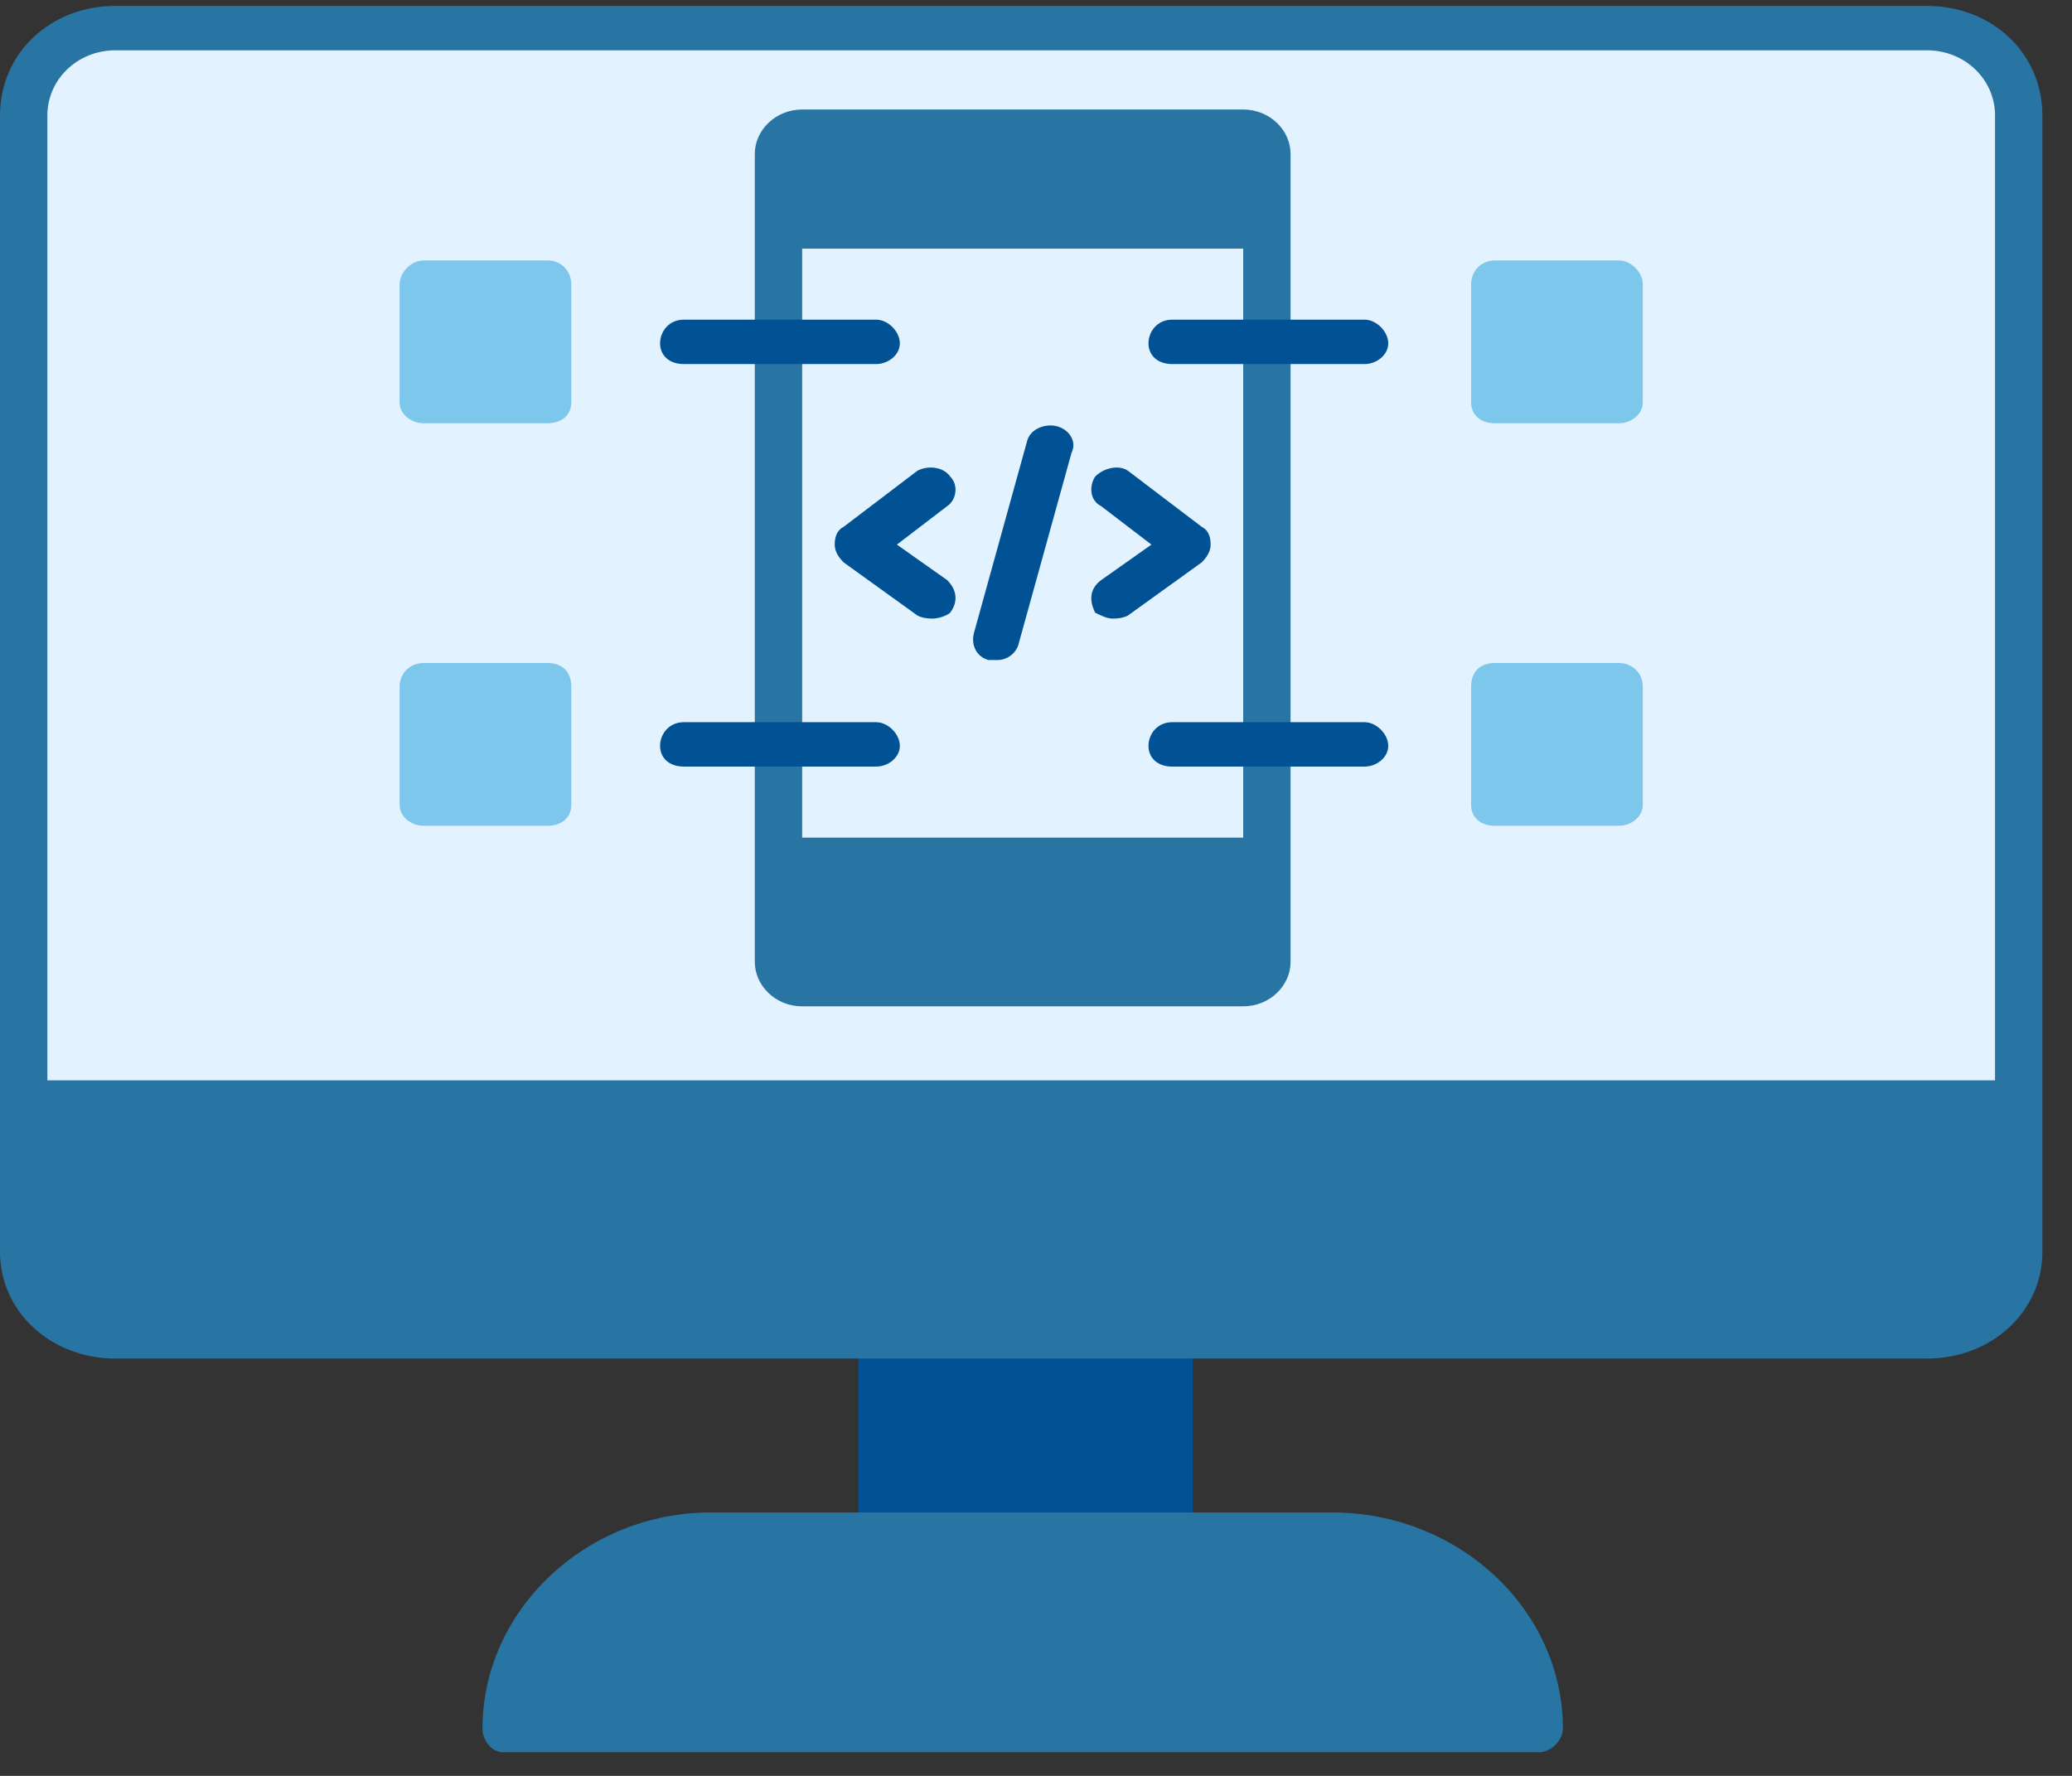
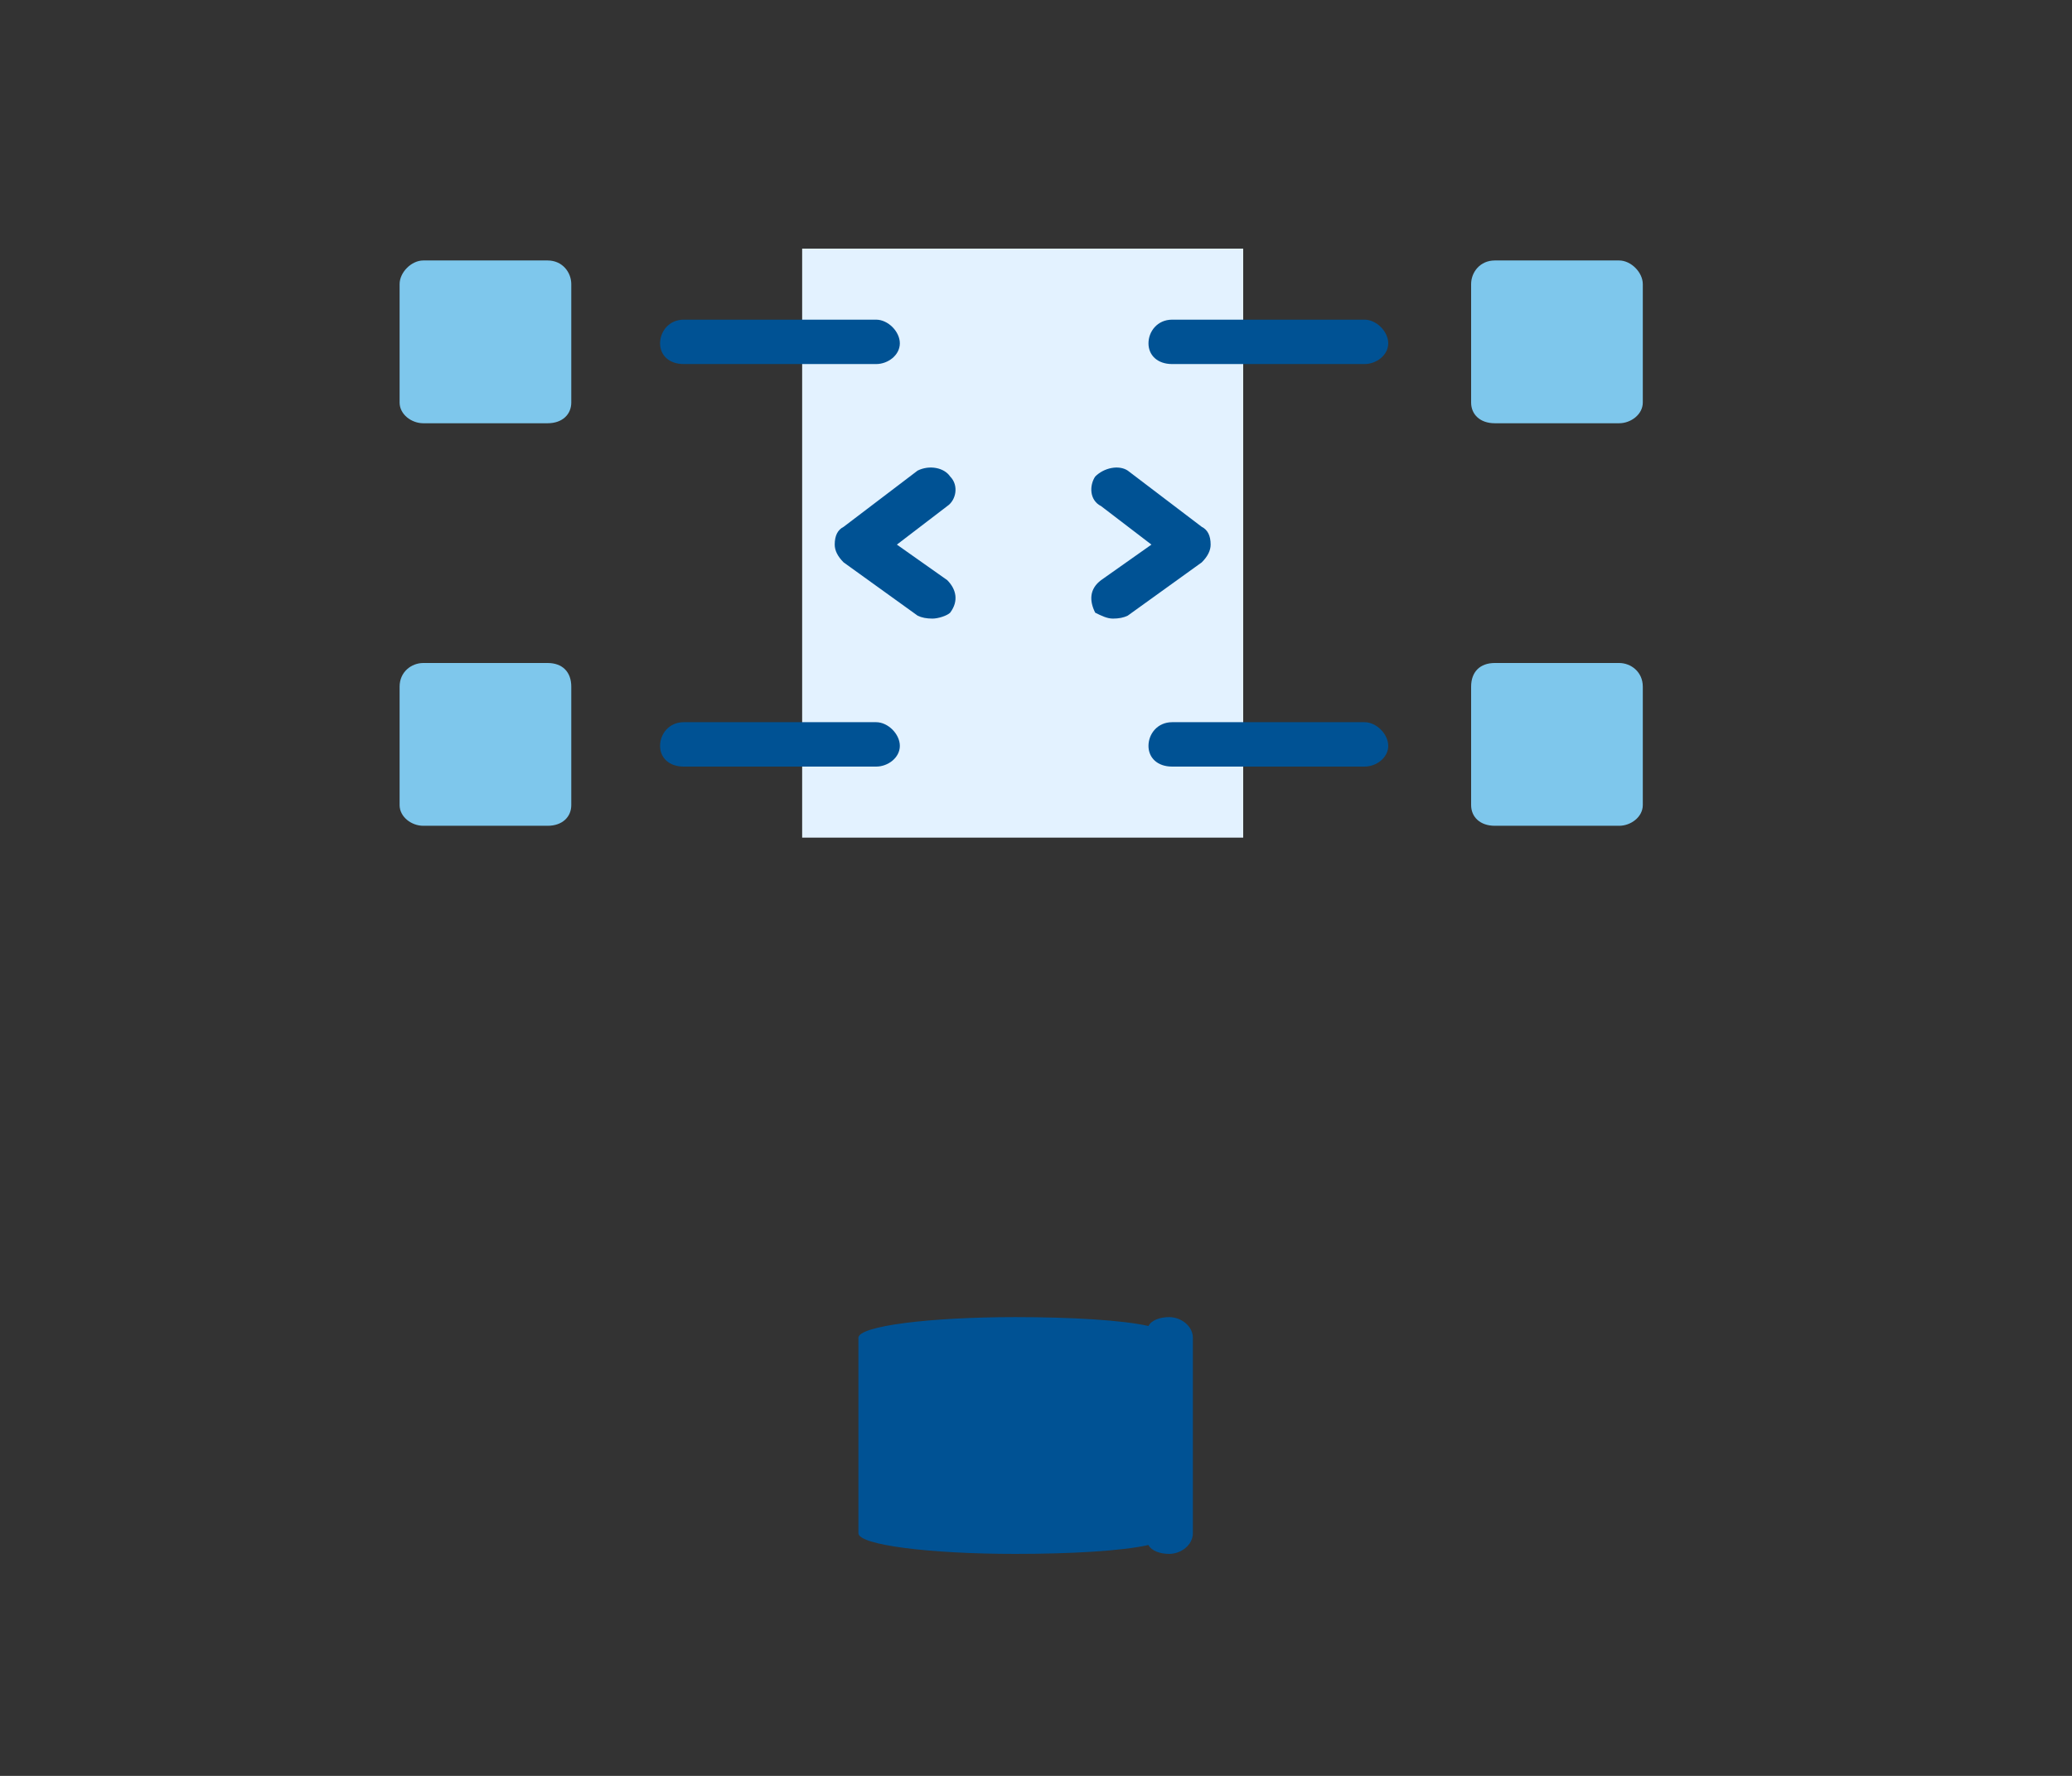
<svg xmlns="http://www.w3.org/2000/svg" version="1.2" viewBox="0 0 70 60" width="70" height="60">
  <rect x="0" y="0" width="70" height="60" fill="#333333" stroke="none" />
  <style>.a{fill:#005294}.b{fill:#2874a3}.c{fill:#e3f2ff}.d{fill:#7ec7ec}</style>
  <path class="a" d="m39.5 44.5c-0.3 0-0.6 0.1-0.7 0.3-0.9-0.2-2.6-0.3-4.5-0.3-2.9 0-5.3 0.3-5.3 0.7v6.6c0 0.4 2.4 0.7 5.3 0.7 1.9 0 3.6-0.1 4.5-0.3 0.1 0.2 0.4 0.3 0.7 0.3 0.4 0 0.8-0.3 0.8-0.7v-6.6c0-0.4-0.4-0.7-0.8-0.7z" />
-   <path class="b" d="m65.1 45.9h-61.2c-2.2 0-3.9-1.6-3.9-3.6v-38.4c0-2.1 1.7-3.7 3.9-3.7h61.2c2.2 0 3.9 1.6 3.9 3.7v38.4c0 2-1.7 3.6-3.9 3.6z" />
-   <path class="c" d="m67.4 3.9c0-1.2-1-2.2-2.3-2.2h-61.2c-1.3 0-2.3 1-2.3 2.2v32.6h65.8z" />
-   <path class="b" d="m52 59.2h-35c-0.4 0-0.7-0.4-0.7-0.8 0-4 3.5-7.3 7.7-7.3h21c4.3 0 7.8 3.3 7.8 7.3 0 0.4-0.4 0.8-0.8 0.8z" />
-   <path class="b" d="m42 3.7h-14.9c-0.9 0-1.6 0.7-1.6 1.5v2.5 21.3 3.5c0 0.8 0.7 1.5 1.6 1.5h14.9c0.9 0 1.6-0.7 1.6-1.5v-27.3c0-0.8-0.7-1.5-1.6-1.5z" />
  <path class="c" d="m27.1 8.4h14.9v19.9h-14.9z" />
  <path class="a" d="m31.5 20.9q-0.3 0-0.5-0.1l-2.5-1.8c-0.2-0.2-0.3-0.4-0.3-0.6 0-0.3 0.1-0.5 0.3-0.6l2.5-1.9c0.4-0.2 0.9-0.1 1.1 0.2 0.3 0.3 0.2 0.8-0.1 1l-1.7 1.3 1.7 1.2c0.3 0.3 0.4 0.7 0.1 1.1-0.1 0.1-0.4 0.2-0.6 0.2z" />
  <path class="a" d="m37.6 20.9c-0.2 0-0.4-0.1-0.6-0.2-0.2-0.4-0.2-0.8 0.2-1.1l1.7-1.2-1.7-1.3c-0.4-0.2-0.4-0.7-0.2-1 0.3-0.3 0.8-0.4 1.1-0.2l2.5 1.9c0.2 0.1 0.3 0.3 0.3 0.6 0 0.2-0.1 0.4-0.3 0.6l-2.5 1.8q-0.2 0.1-0.5 0.1z" />
-   <path class="a" d="m33.7 22.3q-0.2 0-0.3 0c-0.4-0.1-0.6-0.5-0.5-0.9l1.8-6.5c0.1-0.4 0.6-0.6 1-0.5 0.4 0.1 0.7 0.5 0.5 0.9l-1.8 6.5c-0.1 0.3-0.4 0.5-0.7 0.5z" />
  <path class="a" d="m29.6 12.3h-6.5c-0.5 0-0.8-0.3-0.8-0.7 0-0.4 0.3-0.8 0.8-0.8h6.5c0.4 0 0.8 0.4 0.8 0.8 0 0.4-0.4 0.7-0.8 0.7z" />
  <path class="d" d="m18.5 14.3h-4.2c-0.4 0-0.8-0.3-0.8-0.7v-4c0-0.4 0.4-0.8 0.8-0.8h4.2c0.5 0 0.8 0.4 0.8 0.8v4c0 0.4-0.3 0.7-0.8 0.7z" />
  <path class="a" d="m29.6 25.9h-6.5c-0.5 0-0.8-0.3-0.8-0.7 0-0.4 0.3-0.8 0.8-0.8h6.5c0.4 0 0.8 0.4 0.8 0.8 0 0.4-0.4 0.7-0.8 0.7z" />
  <path class="d" d="m18.5 27.9h-4.2c-0.4 0-0.8-0.3-0.8-0.7v-4c0-0.5 0.4-0.8 0.8-0.8h4.2c0.5 0 0.8 0.3 0.8 0.8v4c0 0.4-0.3 0.7-0.8 0.7z" />
  <path class="a" d="m46.1 25.9h-6.5c-0.5 0-0.8-0.3-0.8-0.7 0-0.4 0.3-0.8 0.8-0.8h6.5c0.4 0 0.8 0.4 0.8 0.8 0 0.4-0.4 0.7-0.8 0.7z" />
  <path class="d" d="m54.7 27.9h-4.2c-0.5 0-0.8-0.3-0.8-0.7v-4c0-0.5 0.3-0.8 0.8-0.8h4.2c0.4 0 0.8 0.3 0.8 0.8v4c0 0.4-0.4 0.7-0.8 0.7z" />
  <path class="a" d="m46.1 12.3h-6.5c-0.5 0-0.8-0.3-0.8-0.7 0-0.4 0.3-0.8 0.8-0.8h6.5c0.4 0 0.8 0.4 0.8 0.8 0 0.4-0.4 0.7-0.8 0.7z" />
  <path class="d" d="m54.7 14.3h-4.2c-0.5 0-0.8-0.3-0.8-0.7v-4c0-0.4 0.3-0.8 0.8-0.8h4.2c0.4 0 0.8 0.4 0.8 0.8v4c0 0.4-0.4 0.7-0.8 0.7z" />
</svg>